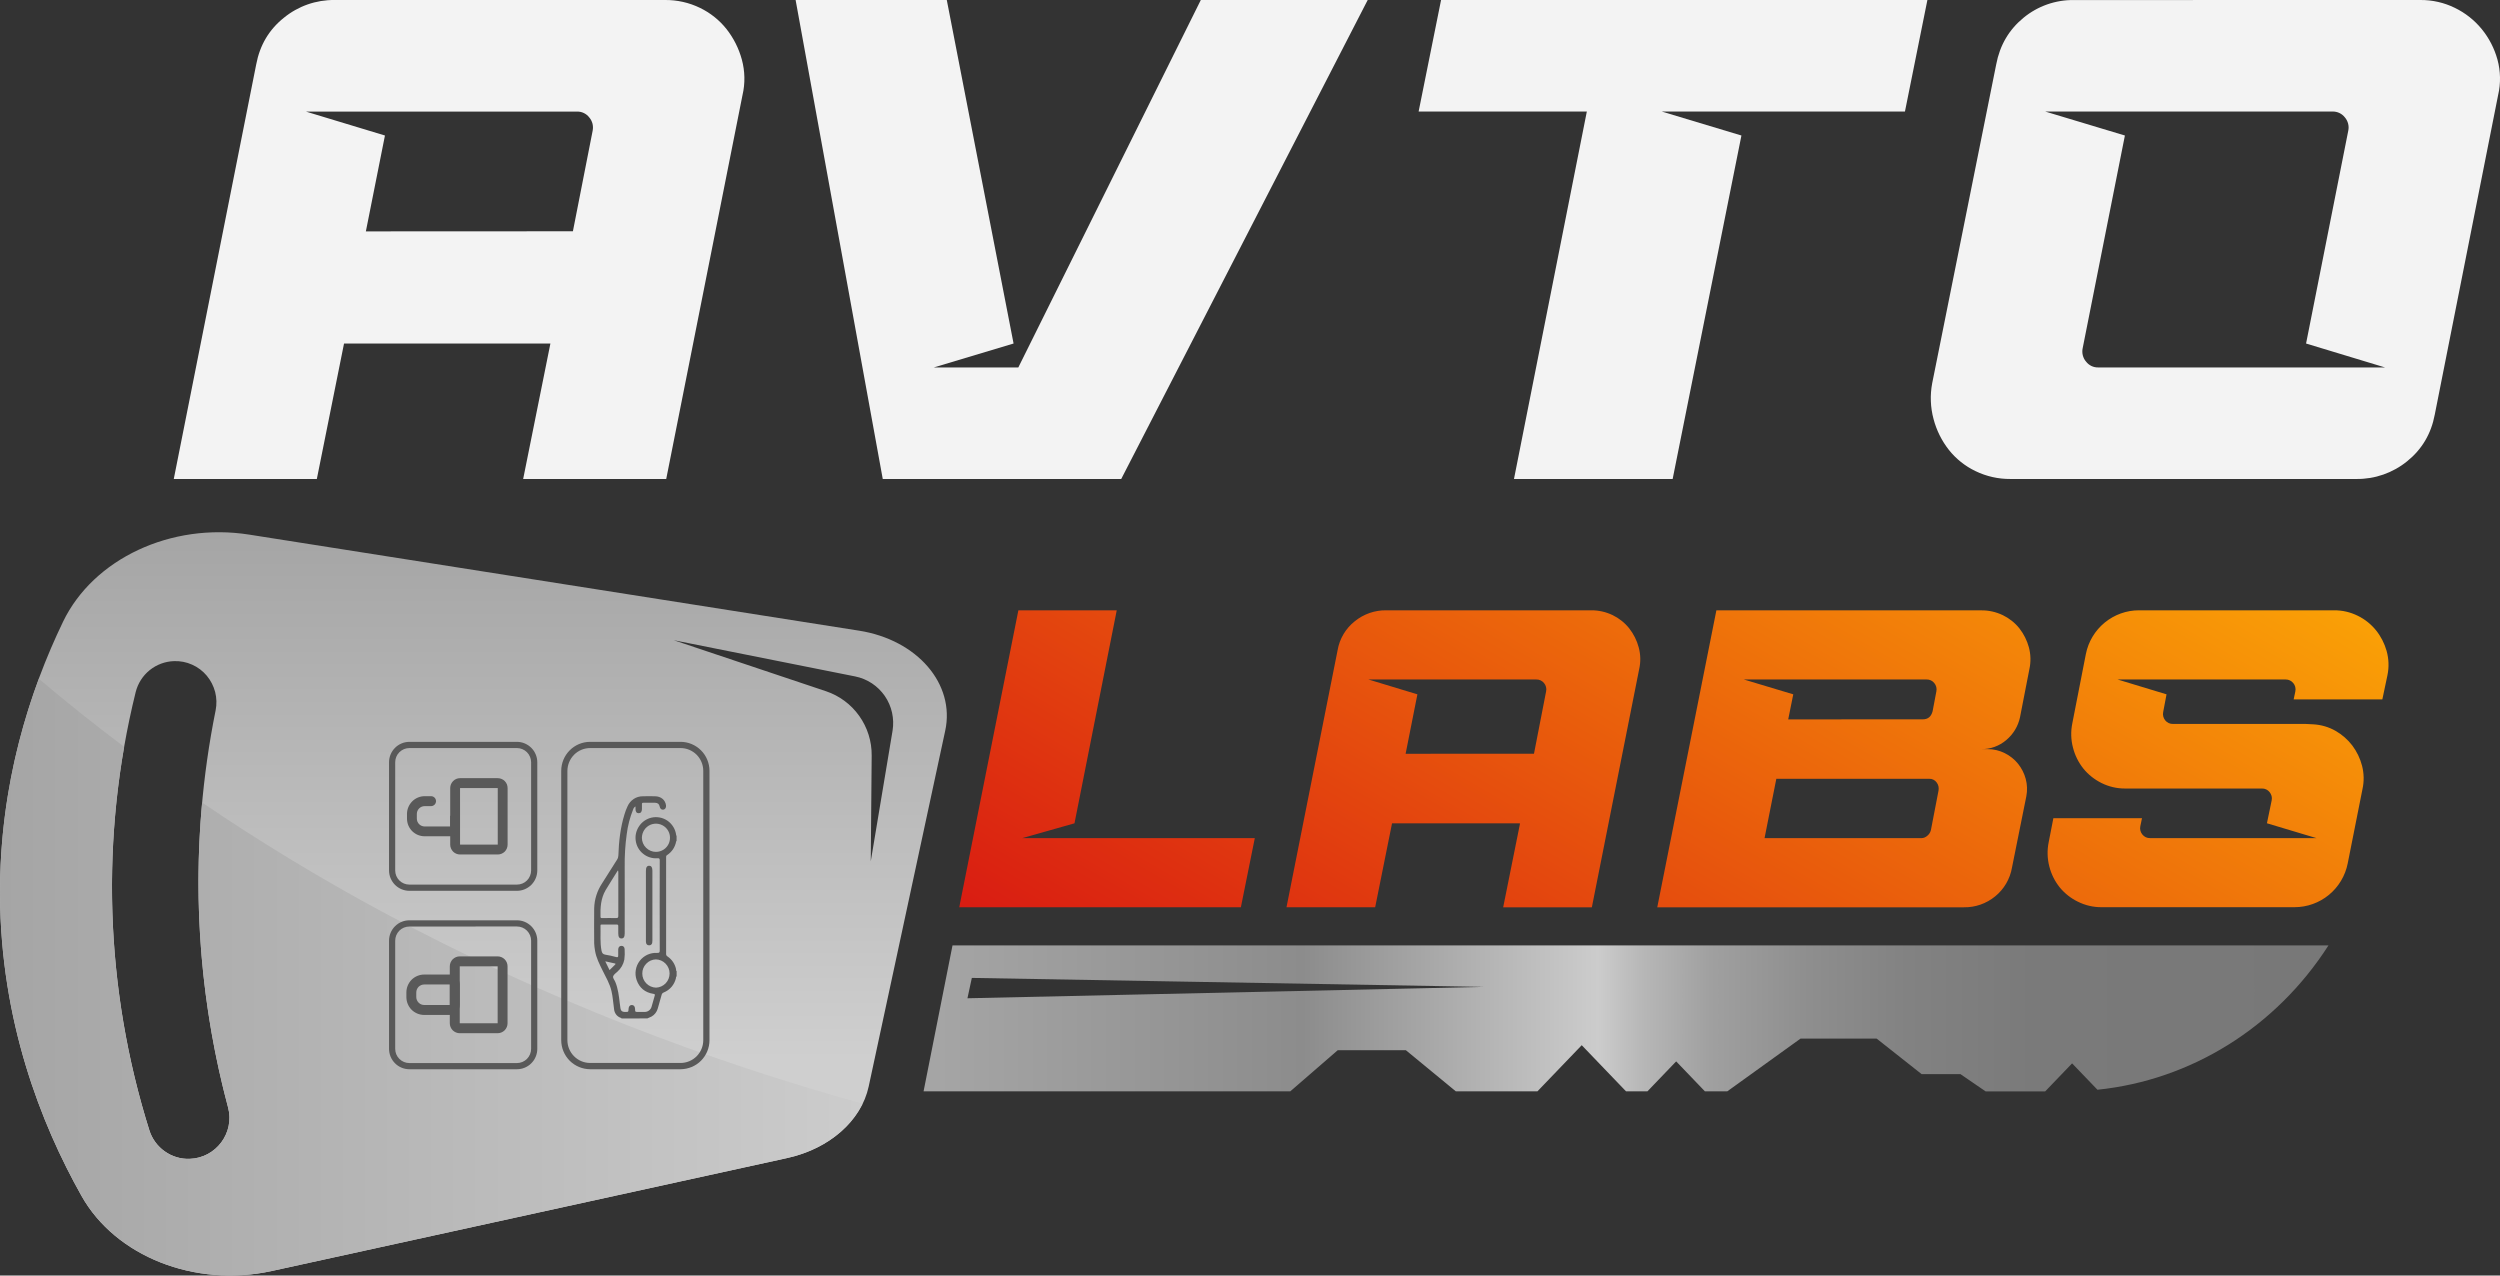
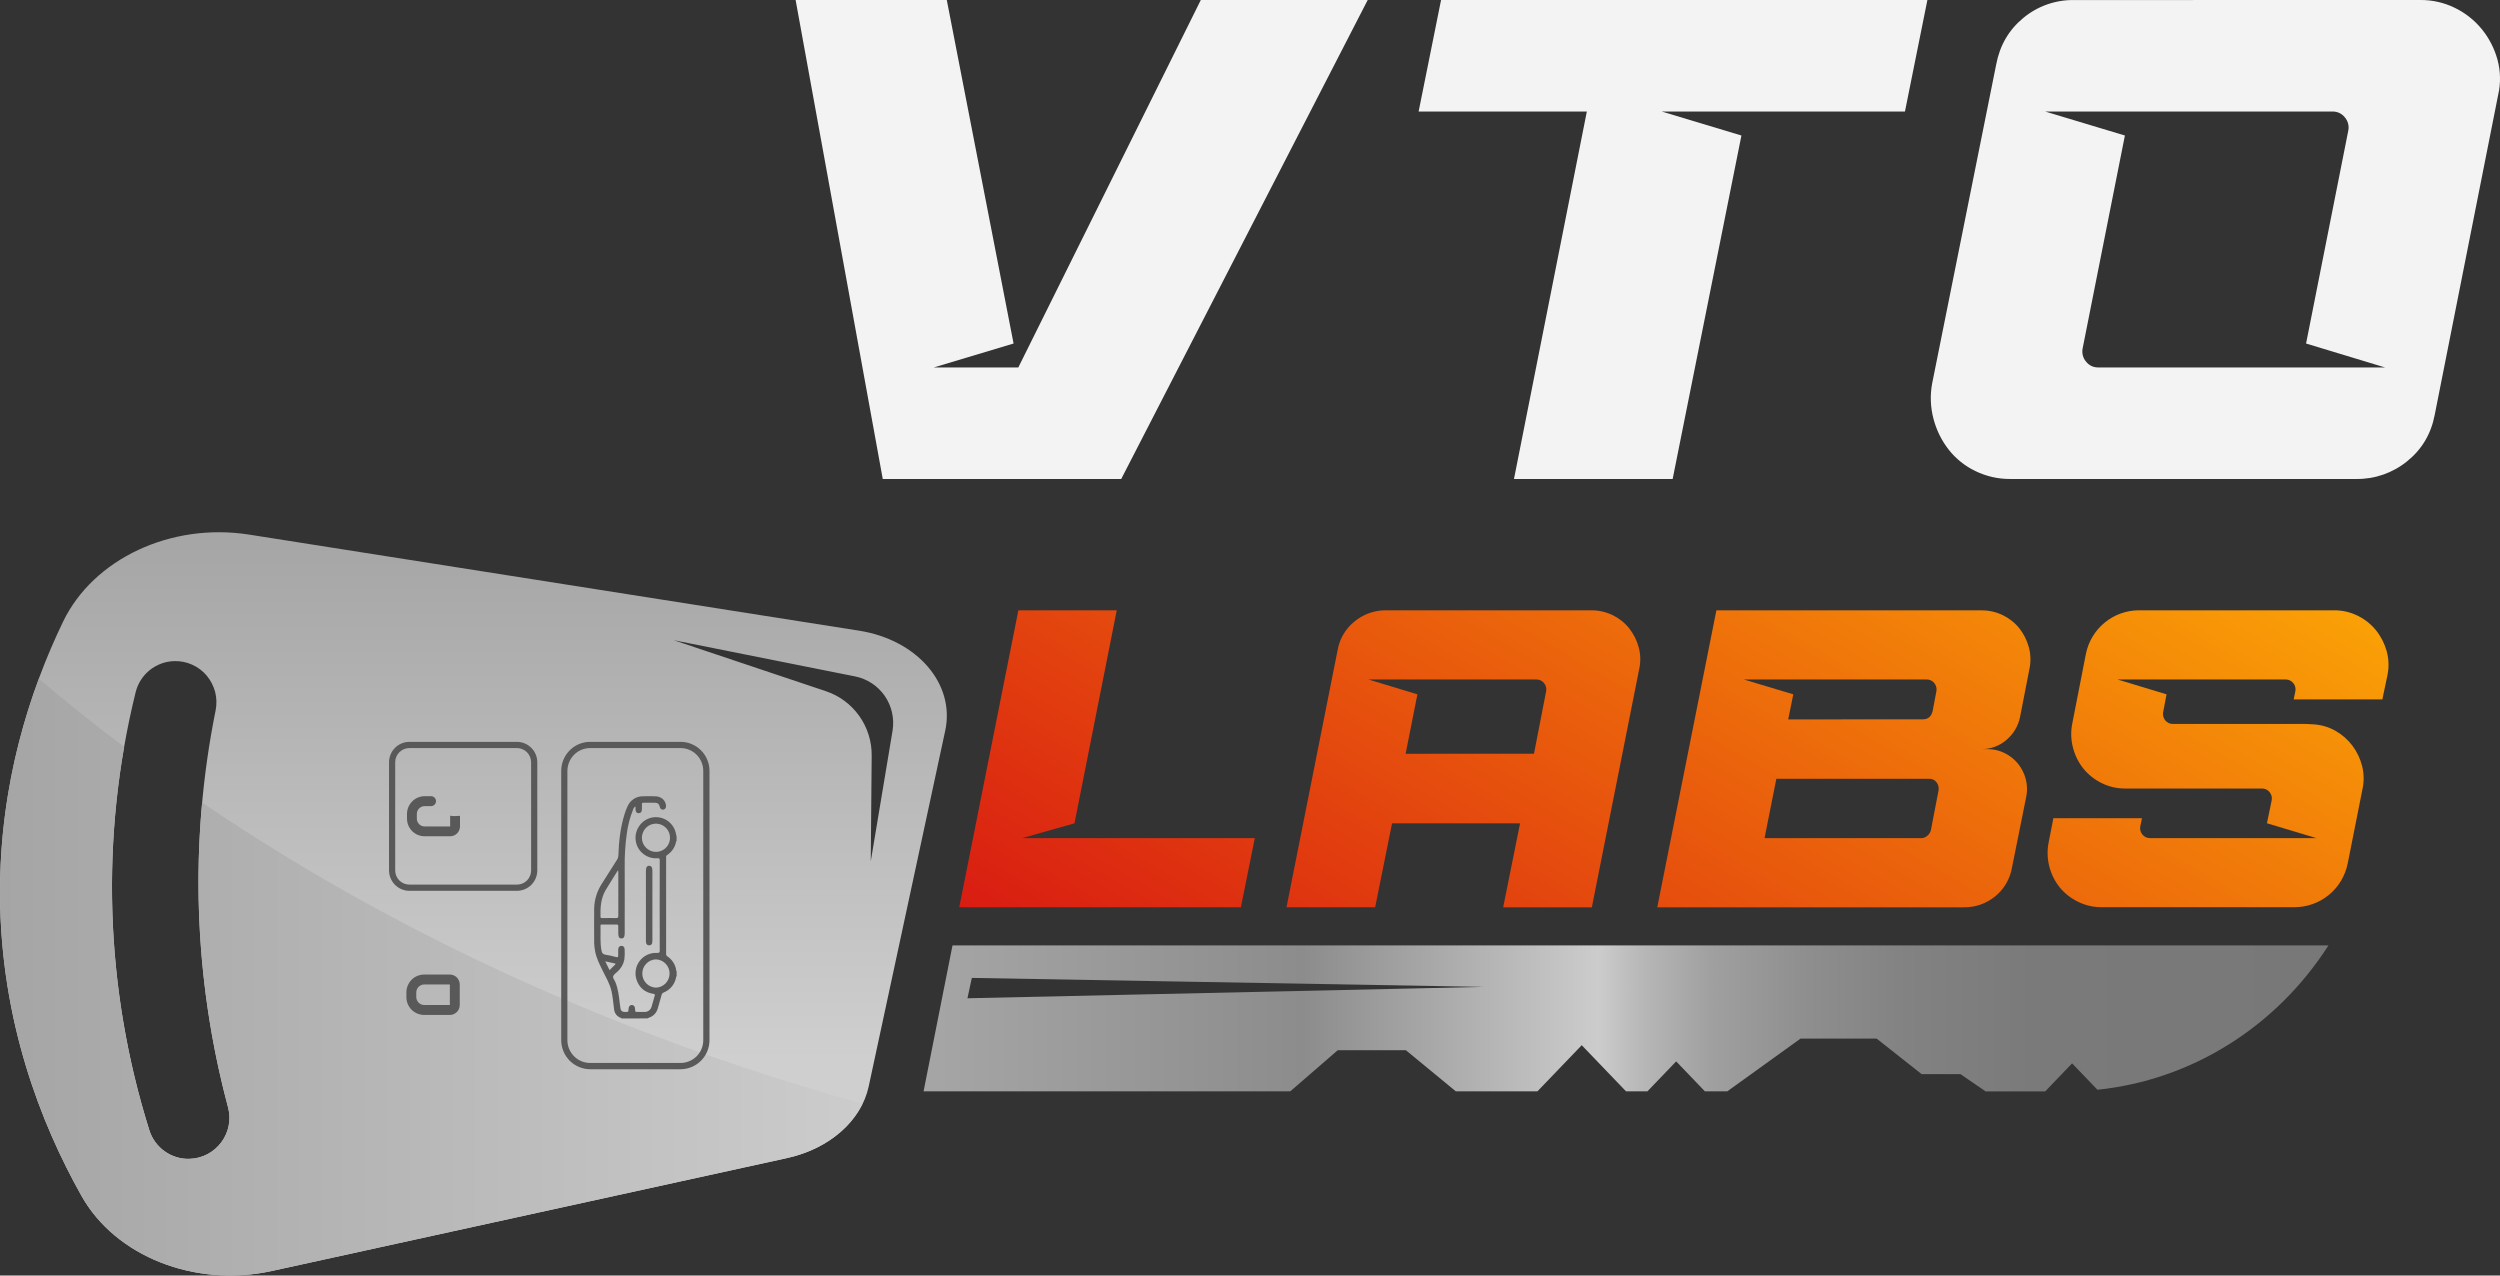
<svg xmlns="http://www.w3.org/2000/svg" width="49" height="25" viewBox="0 0 49 25" fill="none">
  <rect x="0" y="0" width="49" height="25" fill="#333333" stroke="none" />
  <g clip-path="url(#clip0_345_2056)">
    <path d="M16.837 12.361L4.882 10.478C3.355 10.238 1.831 10.951 1.236 12.185C0.585 13.536 -0.01 15.362 0 17.541C0.013 20.005 0.797 22.017 1.598 23.44C2.265 24.628 3.824 25.241 5.327 24.911L15.431 22.697C16.258 22.515 16.881 21.968 17.026 21.297L18.526 14.323C18.725 13.407 17.979 12.541 16.837 12.361ZM3.718 22.713C3.544 22.72 3.372 22.668 3.23 22.567C3.087 22.466 2.981 22.321 2.928 22.154C2.053 19.371 1.96 16.399 2.659 13.566C2.702 13.396 2.798 13.244 2.935 13.134C3.071 13.025 3.239 12.963 3.413 12.958C3.534 12.954 3.654 12.977 3.765 13.027C3.876 13.076 3.974 13.15 4.052 13.243C4.13 13.336 4.186 13.446 4.217 13.563C4.247 13.681 4.25 13.805 4.226 13.924C3.707 16.501 3.791 19.164 4.47 21.703C4.604 22.203 4.234 22.697 3.718 22.713ZM17.494 14.323L17.067 16.882L17.085 14.809C17.088 14.53 17.002 14.258 16.841 14.032C16.68 13.805 16.452 13.636 16.189 13.548L13.205 12.548L16.761 13.258C16.997 13.305 17.205 13.443 17.342 13.641C17.479 13.84 17.533 14.085 17.494 14.323Z" fill="url(#paint0_linear_345_2056)" />
-     <path d="M6.743 6.733L6.21 9.388H3.406L5.022 1.261C5.093 0.885 5.273 0.581 5.563 0.349C5.844 0.119 6.196 -0.004 6.558 0H13.032C13.27 -0.002 13.505 0.05 13.719 0.154C13.922 0.252 14.1 0.394 14.24 0.57C14.379 0.747 14.481 0.95 14.54 1.167C14.602 1.395 14.607 1.634 14.553 1.864L13.058 9.388H10.254L10.788 6.733H6.743ZM11.229 4.533L11.616 2.562C11.625 2.516 11.624 2.469 11.613 2.424C11.601 2.378 11.579 2.336 11.549 2.301C11.521 2.264 11.484 2.235 11.442 2.215C11.401 2.195 11.355 2.186 11.309 2.187H5.996L7.545 2.656L7.171 4.535L11.229 4.533Z" fill="#F3F3F3" />
    <path d="M26.807 0L21.976 9.388H17.302L15.594 0H18.557L19.866 6.733L18.303 7.202H19.959L23.536 0H26.807Z" fill="#F3F3F3" />
    <path d="M28.245 0H37.777L37.337 2.186H32.57L34.132 2.656L32.784 9.388H29.674L31.102 2.186H27.805L28.245 0Z" fill="#F3F3F3" />
    <path d="M47.441 3.16396e-05C47.675 -0.001 47.905 0.051 48.115 0.154C48.319 0.253 48.499 0.395 48.642 0.57C48.785 0.745 48.89 0.949 48.95 1.167C49.012 1.395 49.017 1.634 48.963 1.864L47.721 8.128C47.65 8.503 47.47 8.807 47.181 9.04C46.9 9.269 46.548 9.392 46.186 9.388H39.405C39.167 9.39 38.932 9.337 38.718 9.233C38.516 9.136 38.338 8.994 38.198 8.818C38.058 8.64 37.956 8.435 37.898 8.215C37.836 7.986 37.827 7.745 37.871 7.511L39.126 1.261C39.197 0.886 39.376 0.582 39.66 0.349C39.938 0.12 40.288 -0.004 40.648 0.001L47.441 3.16396e-05ZM40.086 2.186L41.648 2.656L40.82 6.827C40.81 6.873 40.812 6.92 40.823 6.965C40.835 7.011 40.856 7.053 40.887 7.088C40.915 7.125 40.952 7.154 40.993 7.174C41.035 7.194 41.081 7.203 41.127 7.202H46.747L45.199 6.733L46.026 2.562C46.036 2.516 46.035 2.469 46.023 2.423C46.011 2.378 45.99 2.336 45.959 2.3C45.931 2.264 45.894 2.235 45.853 2.215C45.811 2.195 45.765 2.185 45.719 2.186H40.086Z" fill="#F3F3F3" />
    <path d="M18.801 17.783L19.96 11.963H21.888L21.06 16.137L20.034 16.428H24.594L24.321 17.783H18.801ZM27.284 16.137L26.953 17.783H25.215L26.217 12.744C26.255 12.52 26.375 12.319 26.552 12.178C26.726 12.036 26.944 11.959 27.169 11.962H31.183C31.33 11.96 31.476 11.993 31.609 12.057C31.734 12.118 31.845 12.206 31.932 12.315C32.018 12.425 32.082 12.551 32.118 12.686C32.157 12.828 32.16 12.976 32.127 13.119L31.2 17.784H29.462L29.793 16.138L27.284 16.137ZM30.066 14.773L30.304 13.55C30.31 13.522 30.31 13.492 30.302 13.464C30.295 13.436 30.282 13.41 30.263 13.388C30.245 13.366 30.223 13.348 30.197 13.336C30.171 13.323 30.143 13.318 30.114 13.318H26.821L27.781 13.609L27.55 14.774L30.066 14.773ZM38.49 17.784H32.482L33.641 11.963H38.831C38.978 11.961 39.124 11.994 39.257 12.058C39.382 12.119 39.493 12.207 39.58 12.316C39.666 12.426 39.729 12.552 39.766 12.687C39.804 12.829 39.807 12.977 39.775 13.12L39.592 14.059C39.555 14.234 39.46 14.391 39.323 14.505C39.186 14.622 39.011 14.686 38.831 14.683H38.955C39.072 14.682 39.189 14.709 39.294 14.762C39.395 14.812 39.484 14.883 39.555 14.971C39.624 15.058 39.675 15.158 39.704 15.266C39.734 15.377 39.738 15.494 39.716 15.607L39.435 17.004C39.397 17.227 39.279 17.428 39.104 17.57C38.931 17.711 38.714 17.787 38.491 17.783L38.49 17.784ZM37.688 14.099C37.788 14.099 37.851 14.046 37.879 13.941L37.953 13.55C37.959 13.522 37.958 13.492 37.951 13.464C37.944 13.436 37.93 13.41 37.912 13.388C37.894 13.365 37.871 13.347 37.845 13.335C37.82 13.323 37.791 13.317 37.763 13.318H34.179L35.148 13.609L35.049 14.1L37.688 14.099ZM37.779 16.378C37.812 16.35 37.836 16.312 37.846 16.269L37.995 15.496C38 15.468 38 15.439 37.994 15.411C37.987 15.383 37.975 15.357 37.957 15.334C37.941 15.312 37.919 15.293 37.893 15.281C37.868 15.269 37.84 15.263 37.812 15.264H34.816L34.585 16.428H37.655C37.701 16.428 37.745 16.41 37.779 16.378V16.378ZM40.155 16.503L40.246 16.037H41.983L41.95 16.195C41.944 16.223 41.945 16.253 41.952 16.281C41.959 16.309 41.973 16.335 41.991 16.357C42.009 16.38 42.032 16.397 42.058 16.41C42.084 16.422 42.112 16.427 42.141 16.427H45.402L44.432 16.136L44.525 15.687C44.531 15.658 44.53 15.629 44.523 15.601C44.515 15.573 44.502 15.546 44.483 15.524C44.465 15.502 44.443 15.484 44.417 15.472C44.391 15.46 44.363 15.454 44.334 15.455H41.653C41.492 15.456 41.333 15.419 41.189 15.347C41.052 15.279 40.93 15.183 40.834 15.064C40.738 14.944 40.669 14.805 40.631 14.656C40.589 14.499 40.585 14.334 40.618 14.174L40.883 12.819C40.931 12.577 41.062 12.359 41.252 12.203C41.442 12.047 41.681 11.961 41.926 11.962H45.75C45.911 11.961 46.069 11.998 46.214 12.07C46.351 12.137 46.472 12.234 46.569 12.353C46.665 12.472 46.735 12.609 46.777 12.756C46.821 12.912 46.827 13.076 46.794 13.234L46.694 13.708H44.956L44.989 13.55C44.995 13.522 44.994 13.492 44.987 13.464C44.98 13.436 44.967 13.41 44.948 13.388C44.93 13.366 44.907 13.348 44.882 13.336C44.856 13.323 44.827 13.318 44.799 13.318H41.504L42.464 13.609L42.398 13.957C42.392 13.986 42.393 14.015 42.4 14.043C42.407 14.071 42.421 14.098 42.439 14.12C42.457 14.142 42.48 14.16 42.506 14.172C42.532 14.184 42.56 14.19 42.588 14.189H45.187L45.344 14.197C45.497 14.206 45.646 14.25 45.779 14.326C45.906 14.399 46.017 14.496 46.106 14.613C46.194 14.731 46.259 14.865 46.296 15.008C46.335 15.159 46.338 15.317 46.304 15.469L46.015 16.924C45.967 17.166 45.836 17.384 45.646 17.54C45.456 17.696 45.218 17.781 44.972 17.781H41.189C41.029 17.782 40.87 17.745 40.726 17.673C40.588 17.606 40.467 17.51 40.37 17.392C40.274 17.272 40.205 17.133 40.167 16.984C40.126 16.827 40.122 16.662 40.155 16.503V16.503Z" fill="url(#paint1_linear_345_2056)" />
    <path d="M3.961 15.73C3.777 17.735 3.949 19.758 4.469 21.703C4.603 22.204 4.233 22.698 3.717 22.714C3.543 22.72 3.371 22.668 3.229 22.567C3.086 22.467 2.98 22.322 2.927 22.155C2.163 19.725 1.994 17.147 2.433 14.638C1.843 14.194 1.286 13.749 0.762 13.304C0.323 14.486 -0.008 15.915 0 17.541C0.013 20.005 0.797 22.017 1.598 23.44C2.265 24.628 3.824 25.241 5.327 24.912L15.431 22.697C16.114 22.547 16.654 22.145 16.905 21.632C13.929 20.805 10.707 19.608 7.481 17.865C6.273 17.214 5.098 16.501 3.961 15.73Z" fill="url(#paint2_linear_345_2056)" />
    <path d="M18.669 18.531L18.102 21.39H25.29L26.22 20.584H27.555L28.534 21.39H30.134L31.002 20.486L31.87 21.39H32.29L32.853 20.803L33.416 21.39H33.855L35.29 20.357H36.783L37.664 21.053H38.425L38.918 21.391H40.086L40.613 20.842L41.11 21.359C42.939 21.171 44.606 20.141 45.638 18.53H18.669V18.531ZM18.962 19.566L19.048 19.167L29.08 19.343L18.962 19.566Z" fill="url(#paint3_linear_345_2056)" />
    <path d="M12.182 19.962C12.177 19.949 12.164 19.95 12.155 19.945C12.123 19.932 12.096 19.911 12.075 19.883C12.055 19.856 12.042 19.824 12.037 19.79C12.019 19.669 12.013 19.545 11.985 19.425C11.951 19.28 11.876 19.153 11.811 19.022C11.75 18.898 11.686 18.775 11.663 18.636C11.654 18.587 11.648 18.538 11.646 18.488C11.645 18.259 11.643 18.029 11.646 17.8C11.651 17.626 11.705 17.457 11.801 17.313C11.9 17.158 11.997 17.002 12.095 16.848C12.111 16.824 12.119 16.797 12.12 16.768C12.129 16.495 12.159 16.224 12.24 15.961C12.256 15.908 12.275 15.856 12.299 15.806C12.324 15.747 12.366 15.696 12.42 15.66C12.473 15.625 12.537 15.606 12.601 15.607C12.681 15.604 12.761 15.605 12.841 15.607C12.957 15.609 13.041 15.681 13.054 15.785C13.059 15.83 13.039 15.863 13.002 15.869C12.966 15.875 12.938 15.852 12.929 15.806C12.92 15.76 12.894 15.736 12.839 15.734C12.762 15.733 12.685 15.734 12.608 15.734C12.586 15.734 12.582 15.743 12.582 15.762C12.582 15.794 12.582 15.827 12.582 15.86C12.581 15.911 12.559 15.938 12.519 15.939C12.479 15.94 12.457 15.912 12.456 15.861C12.456 15.844 12.456 15.827 12.456 15.806C12.444 15.813 12.434 15.821 12.426 15.832C12.418 15.842 12.413 15.854 12.409 15.867C12.347 16.021 12.304 16.183 12.284 16.349C12.254 16.562 12.241 16.777 12.244 16.993C12.246 17.427 12.244 17.86 12.244 18.294C12.244 18.364 12.224 18.394 12.181 18.394C12.137 18.394 12.118 18.363 12.118 18.293C12.118 18.247 12.118 18.201 12.118 18.153C12.118 18.13 12.113 18.121 12.088 18.121C11.992 18.122 11.897 18.121 11.801 18.121C11.786 18.121 11.769 18.117 11.77 18.143C11.775 18.307 11.758 18.471 11.79 18.634C11.8 18.681 11.817 18.704 11.866 18.712C11.936 18.723 12.006 18.738 12.075 18.758C12.111 18.768 12.118 18.756 12.117 18.723C12.116 18.685 12.116 18.647 12.117 18.608C12.119 18.564 12.143 18.539 12.18 18.539C12.218 18.539 12.242 18.562 12.243 18.608C12.248 18.675 12.245 18.742 12.237 18.808C12.219 18.9 12.171 18.984 12.1 19.046C12.07 19.074 12.029 19.1 12.018 19.135C12.007 19.17 12.045 19.208 12.06 19.246C12.114 19.378 12.131 19.519 12.147 19.66C12.151 19.695 12.155 19.729 12.161 19.765C12.169 19.813 12.193 19.832 12.242 19.834H12.255C12.317 19.834 12.317 19.834 12.32 19.773C12.322 19.726 12.346 19.698 12.384 19.698C12.422 19.698 12.445 19.726 12.447 19.773C12.449 19.834 12.449 19.834 12.509 19.834C12.549 19.834 12.59 19.834 12.631 19.834C12.663 19.835 12.694 19.826 12.72 19.806C12.746 19.787 12.764 19.759 12.772 19.728C12.792 19.659 12.81 19.589 12.831 19.52C12.841 19.491 12.835 19.483 12.805 19.479C12.644 19.454 12.532 19.363 12.478 19.209C12.457 19.147 12.45 19.08 12.461 19.015C12.471 18.949 12.497 18.888 12.537 18.835C12.576 18.783 12.629 18.741 12.688 18.713C12.748 18.686 12.813 18.673 12.879 18.677C12.925 18.679 12.931 18.666 12.931 18.626C12.929 18.038 12.929 17.451 12.931 16.865C12.931 16.827 12.922 16.819 12.884 16.822C12.784 16.829 12.685 16.798 12.607 16.735C12.528 16.673 12.476 16.583 12.461 16.483C12.445 16.383 12.468 16.281 12.524 16.197C12.579 16.112 12.665 16.052 12.763 16.027C12.817 16.014 12.874 16.012 12.93 16.023C12.985 16.033 13.038 16.055 13.084 16.087C13.13 16.119 13.169 16.161 13.198 16.209C13.228 16.258 13.246 16.312 13.253 16.368C13.253 16.374 13.255 16.379 13.261 16.381V16.483C13.255 16.484 13.253 16.489 13.252 16.495C13.242 16.549 13.221 16.601 13.19 16.647C13.159 16.692 13.12 16.731 13.073 16.761C13.054 16.773 13.056 16.788 13.056 16.805C13.056 17.435 13.056 18.065 13.056 18.695C13.055 18.706 13.058 18.716 13.062 18.725C13.067 18.734 13.075 18.742 13.084 18.747C13.168 18.804 13.228 18.892 13.25 18.992C13.254 19.006 13.245 19.024 13.262 19.034V19.136C13.246 19.145 13.251 19.161 13.248 19.174C13.233 19.236 13.204 19.294 13.163 19.342C13.121 19.391 13.069 19.428 13.01 19.452C12.999 19.456 12.989 19.463 12.982 19.471C12.974 19.48 12.969 19.491 12.967 19.502C12.943 19.592 12.917 19.682 12.891 19.771C12.872 19.836 12.829 19.891 12.771 19.924C12.744 19.938 12.716 19.95 12.688 19.961L12.182 19.962ZM12.116 17.065L12.108 17.063C12.029 17.191 11.947 17.318 11.87 17.447C11.776 17.608 11.765 17.787 11.77 17.969C11.77 17.996 11.786 17.994 11.803 17.994C11.895 17.994 11.986 17.992 12.077 17.994C12.11 17.994 12.119 17.985 12.119 17.951C12.118 17.667 12.119 17.382 12.119 17.097C12.118 17.087 12.116 17.076 12.116 17.065ZM12.855 18.804C12.783 18.806 12.715 18.837 12.666 18.889C12.616 18.941 12.588 19.01 12.589 19.082C12.589 19.154 12.617 19.223 12.668 19.275C12.718 19.326 12.786 19.356 12.858 19.358C12.929 19.355 12.997 19.325 13.047 19.273C13.097 19.221 13.124 19.151 13.124 19.079C13.124 19.007 13.095 18.938 13.045 18.887C12.995 18.835 12.927 18.806 12.855 18.804ZM12.855 16.697C12.91 16.697 12.963 16.681 13.009 16.651C13.054 16.621 13.09 16.578 13.111 16.527C13.132 16.476 13.137 16.42 13.127 16.366C13.116 16.313 13.09 16.263 13.051 16.224C13.012 16.186 12.963 16.159 12.909 16.149C12.856 16.138 12.8 16.144 12.75 16.165C12.7 16.186 12.657 16.222 12.627 16.268C12.597 16.314 12.581 16.368 12.581 16.423C12.582 16.496 12.611 16.565 12.663 16.616C12.715 16.668 12.784 16.697 12.857 16.697L12.855 16.697ZM11.947 19.014C11.984 18.977 12.02 18.943 12.056 18.907C12.063 18.9 12.07 18.888 12.054 18.884C11.993 18.869 11.931 18.856 11.864 18.842C11.87 18.855 11.871 18.86 11.874 18.865L11.947 19.014Z" fill="#595959" />
    <path d="M12.787 17.752C12.787 17.98 12.787 18.207 12.787 18.436C12.787 18.451 12.786 18.467 12.783 18.482C12.78 18.496 12.773 18.509 12.761 18.517C12.75 18.526 12.736 18.53 12.722 18.528C12.707 18.529 12.693 18.524 12.682 18.515C12.671 18.505 12.664 18.492 12.663 18.478C12.66 18.463 12.659 18.447 12.66 18.432C12.66 17.977 12.66 17.522 12.66 17.068C12.66 17 12.681 16.968 12.725 16.969C12.768 16.97 12.787 17.002 12.787 17.067V17.752Z" fill="#595959" />
-     <path d="M9.754 18.94V20.056H9.011V18.94H9.754ZM9.754 18.745H9.011C8.959 18.745 8.91 18.766 8.873 18.802C8.837 18.839 8.816 18.889 8.816 18.94V20.056C8.816 20.107 8.837 20.157 8.873 20.194C8.91 20.23 8.959 20.251 9.011 20.251H9.754C9.805 20.251 9.855 20.23 9.891 20.194C9.928 20.157 9.948 20.107 9.948 20.056V18.94C9.948 18.889 9.928 18.839 9.891 18.802C9.855 18.766 9.805 18.745 9.754 18.745Z" fill="#595959" />
    <path d="M8.817 19.296V19.698H8.315C8.273 19.698 8.234 19.682 8.205 19.652C8.176 19.623 8.159 19.584 8.159 19.542V19.452C8.159 19.431 8.163 19.411 8.171 19.392C8.179 19.373 8.19 19.356 8.205 19.341C8.219 19.327 8.236 19.316 8.255 19.308C8.274 19.3 8.294 19.296 8.315 19.296H8.817ZM8.817 19.101H8.315C8.222 19.101 8.133 19.138 8.067 19.203C8.002 19.269 7.965 19.359 7.965 19.452V19.542C7.965 19.636 8.002 19.725 8.067 19.791C8.133 19.856 8.222 19.893 8.315 19.893H8.817C8.868 19.893 8.917 19.873 8.954 19.836C8.99 19.8 9.011 19.75 9.011 19.698V19.296C9.011 19.244 8.99 19.194 8.954 19.158C8.917 19.121 8.868 19.101 8.817 19.101Z" fill="#595959" />
-     <path d="M9.756 15.446V16.554H9.017V15.446H9.756ZM9.756 15.252H9.017C8.966 15.252 8.917 15.272 8.881 15.309C8.845 15.345 8.824 15.395 8.824 15.446V16.554C8.824 16.606 8.845 16.655 8.881 16.692C8.917 16.728 8.966 16.748 9.017 16.748H9.756C9.807 16.748 9.856 16.728 9.893 16.692C9.929 16.655 9.949 16.606 9.949 16.554V15.446C9.949 15.421 9.944 15.395 9.935 15.372C9.925 15.348 9.911 15.327 9.893 15.309C9.875 15.291 9.853 15.276 9.83 15.267C9.806 15.257 9.781 15.252 9.756 15.252Z" fill="#595959" />
    <path d="M8.823 15.987V16.199H8.324C8.283 16.199 8.244 16.183 8.215 16.154C8.186 16.125 8.17 16.085 8.17 16.044V15.954C8.17 15.913 8.186 15.874 8.215 15.845C8.244 15.816 8.283 15.8 8.324 15.8H8.449C8.475 15.8 8.5 15.789 8.518 15.771C8.536 15.753 8.546 15.728 8.546 15.702C8.546 15.677 8.536 15.652 8.518 15.634C8.5 15.616 8.475 15.605 8.449 15.605H8.324C8.232 15.605 8.144 15.642 8.079 15.707C8.014 15.773 7.977 15.861 7.977 15.953V16.043C7.977 16.089 7.986 16.134 8.003 16.177C8.021 16.219 8.046 16.257 8.078 16.29C8.111 16.322 8.149 16.348 8.191 16.365C8.233 16.382 8.278 16.391 8.324 16.391H8.823C8.848 16.391 8.873 16.386 8.897 16.376C8.92 16.367 8.941 16.352 8.959 16.334C8.977 16.316 8.991 16.295 9.001 16.271C9.011 16.248 9.016 16.223 9.016 16.197V15.99C8.95 15.99 8.885 16.005 8.823 15.987Z" fill="#595959" />
    <path d="M10.133 17.46H8.023C7.918 17.46 7.816 17.417 7.742 17.343C7.667 17.267 7.625 17.166 7.625 17.06V14.941C7.625 14.835 7.667 14.733 7.742 14.658C7.816 14.583 7.918 14.541 8.023 14.54H10.133C10.238 14.541 10.339 14.583 10.414 14.658C10.489 14.733 10.531 14.835 10.531 14.941V17.06C10.531 17.166 10.489 17.267 10.414 17.343C10.339 17.417 10.238 17.46 10.133 17.46ZM8.023 14.662C7.95 14.662 7.879 14.692 7.827 14.744C7.775 14.796 7.746 14.867 7.746 14.941V17.06C7.746 17.134 7.775 17.205 7.827 17.257C7.879 17.309 7.95 17.338 8.023 17.338H10.133C10.206 17.338 10.277 17.309 10.329 17.257C10.38 17.205 10.41 17.134 10.41 17.06V14.941C10.41 14.867 10.38 14.796 10.329 14.744C10.277 14.692 10.206 14.662 10.133 14.662L8.023 14.662Z" fill="#595959" />
-     <path d="M10.133 20.957H8.023C7.918 20.957 7.816 20.915 7.742 20.84C7.667 20.765 7.625 20.663 7.625 20.557V18.438C7.625 18.332 7.667 18.23 7.742 18.155C7.816 18.08 7.918 18.038 8.023 18.038H10.133C10.238 18.038 10.339 18.08 10.414 18.155C10.489 18.23 10.531 18.332 10.531 18.438V20.557C10.531 20.663 10.489 20.765 10.414 20.84C10.339 20.915 10.238 20.957 10.133 20.957ZM8.023 18.16C7.95 18.16 7.879 18.189 7.827 18.241C7.775 18.294 7.746 18.364 7.746 18.438V20.557C7.746 20.631 7.775 20.702 7.827 20.754C7.879 20.806 7.95 20.836 8.023 20.836H10.133C10.206 20.836 10.277 20.806 10.329 20.754C10.38 20.702 10.41 20.631 10.41 20.557V18.438C10.41 18.364 10.38 18.293 10.329 18.241C10.277 18.189 10.206 18.159 10.133 18.159L8.023 18.16Z" fill="#595959" />
    <path d="M13.339 20.957H11.567C11.416 20.956 11.272 20.896 11.166 20.79C11.06 20.683 11 20.538 11 20.387V15.109C11 14.958 11.06 14.813 11.166 14.707C11.272 14.6 11.416 14.54 11.567 14.54H13.339C13.489 14.54 13.633 14.6 13.74 14.707C13.846 14.813 13.906 14.958 13.906 15.109V20.387C13.906 20.538 13.846 20.683 13.74 20.79C13.634 20.896 13.489 20.956 13.339 20.957ZM11.567 14.662C11.449 14.662 11.335 14.709 11.252 14.793C11.169 14.877 11.122 14.99 11.121 15.109V20.387C11.121 20.506 11.168 20.619 11.252 20.703C11.335 20.787 11.449 20.834 11.567 20.834H13.339C13.457 20.834 13.57 20.787 13.654 20.703C13.737 20.619 13.784 20.506 13.784 20.387V15.109C13.784 14.99 13.737 14.877 13.654 14.793C13.57 14.709 13.457 14.662 13.339 14.662H11.567Z" fill="#595959" />
  </g>
  <defs>
    <linearGradient id="paint0_linear_345_2056" x1="9.28" y1="10.432" x2="9.28" y2="25" gradientUnits="userSpaceOnUse">
      <stop stop-color="#A5A5A5" />
      <stop offset="0.71" stop-color="#CFCFCF" />
    </linearGradient>
    <linearGradient id="paint1_linear_345_2056" x1="37.343" y1="6.922" x2="27.961" y2="23.097" gradientUnits="userSpaceOnUse">
      <stop stop-color="#FAA006" />
      <stop offset="1" stop-color="#D91C12" />
    </linearGradient>
    <linearGradient id="paint2_linear_345_2056" x1="0" y1="19.152" x2="16.905" y2="19.152" gradientUnits="userSpaceOnUse">
      <stop stop-color="#A5A5A5" />
      <stop offset="1" stop-color="#CCCCCC" />
    </linearGradient>
    <linearGradient id="paint3_linear_345_2056" x1="18.102" y1="19.96" x2="45.638" y2="19.96" gradientUnits="userSpaceOnUse">
      <stop offset="0.01" stop-color="#A5A5A5" />
      <stop offset="0.27" stop-color="#8C8C8C" />
      <stop offset="0.48" stop-color="#CCCCCC" />
      <stop offset="0.51" stop-color="#B8B8B8" />
      <stop offset="0.56" stop-color="#A0A0A0" />
      <stop offset="0.63" stop-color="#8E8E8E" />
      <stop offset="0.7" stop-color="#828282" />
      <stop offset="0.79" stop-color="#7A7A7A" />
      <stop offset="1" stop-color="#787878" />
    </linearGradient>
    <clipPath id="clip0_345_2056">
      <rect width="49" height="25" fill="white" />
    </clipPath>
  </defs>
</svg>